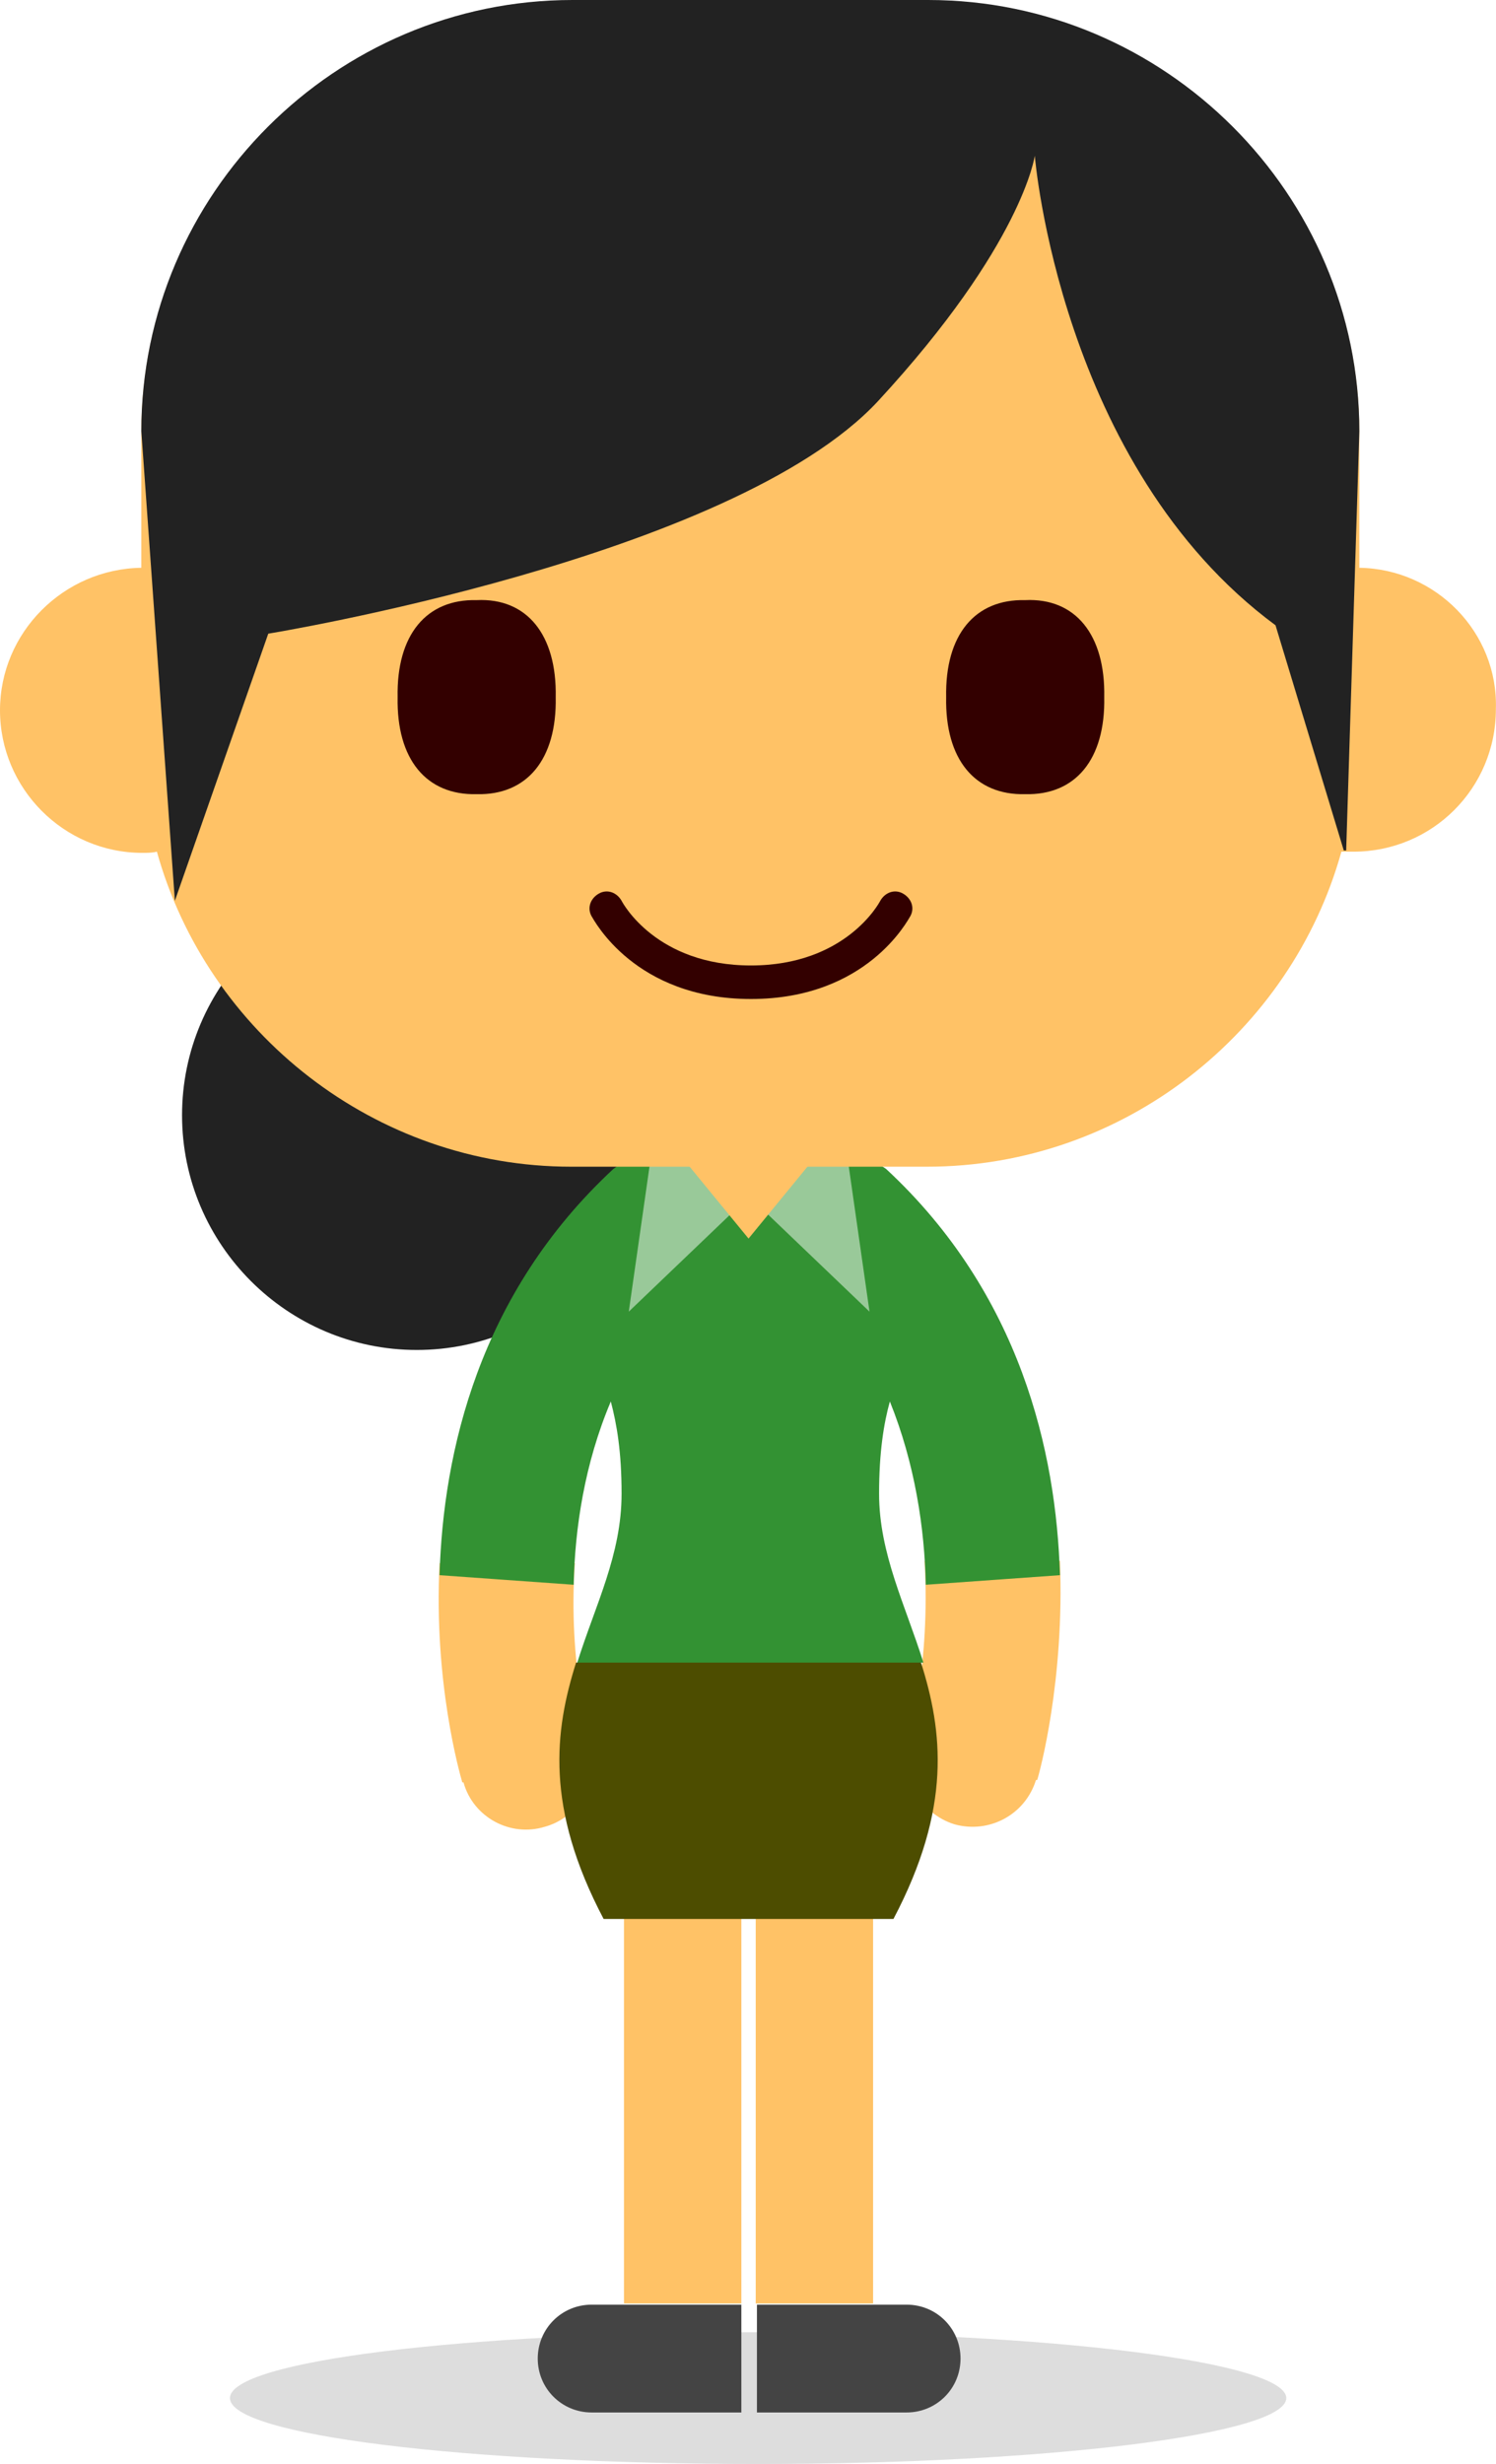
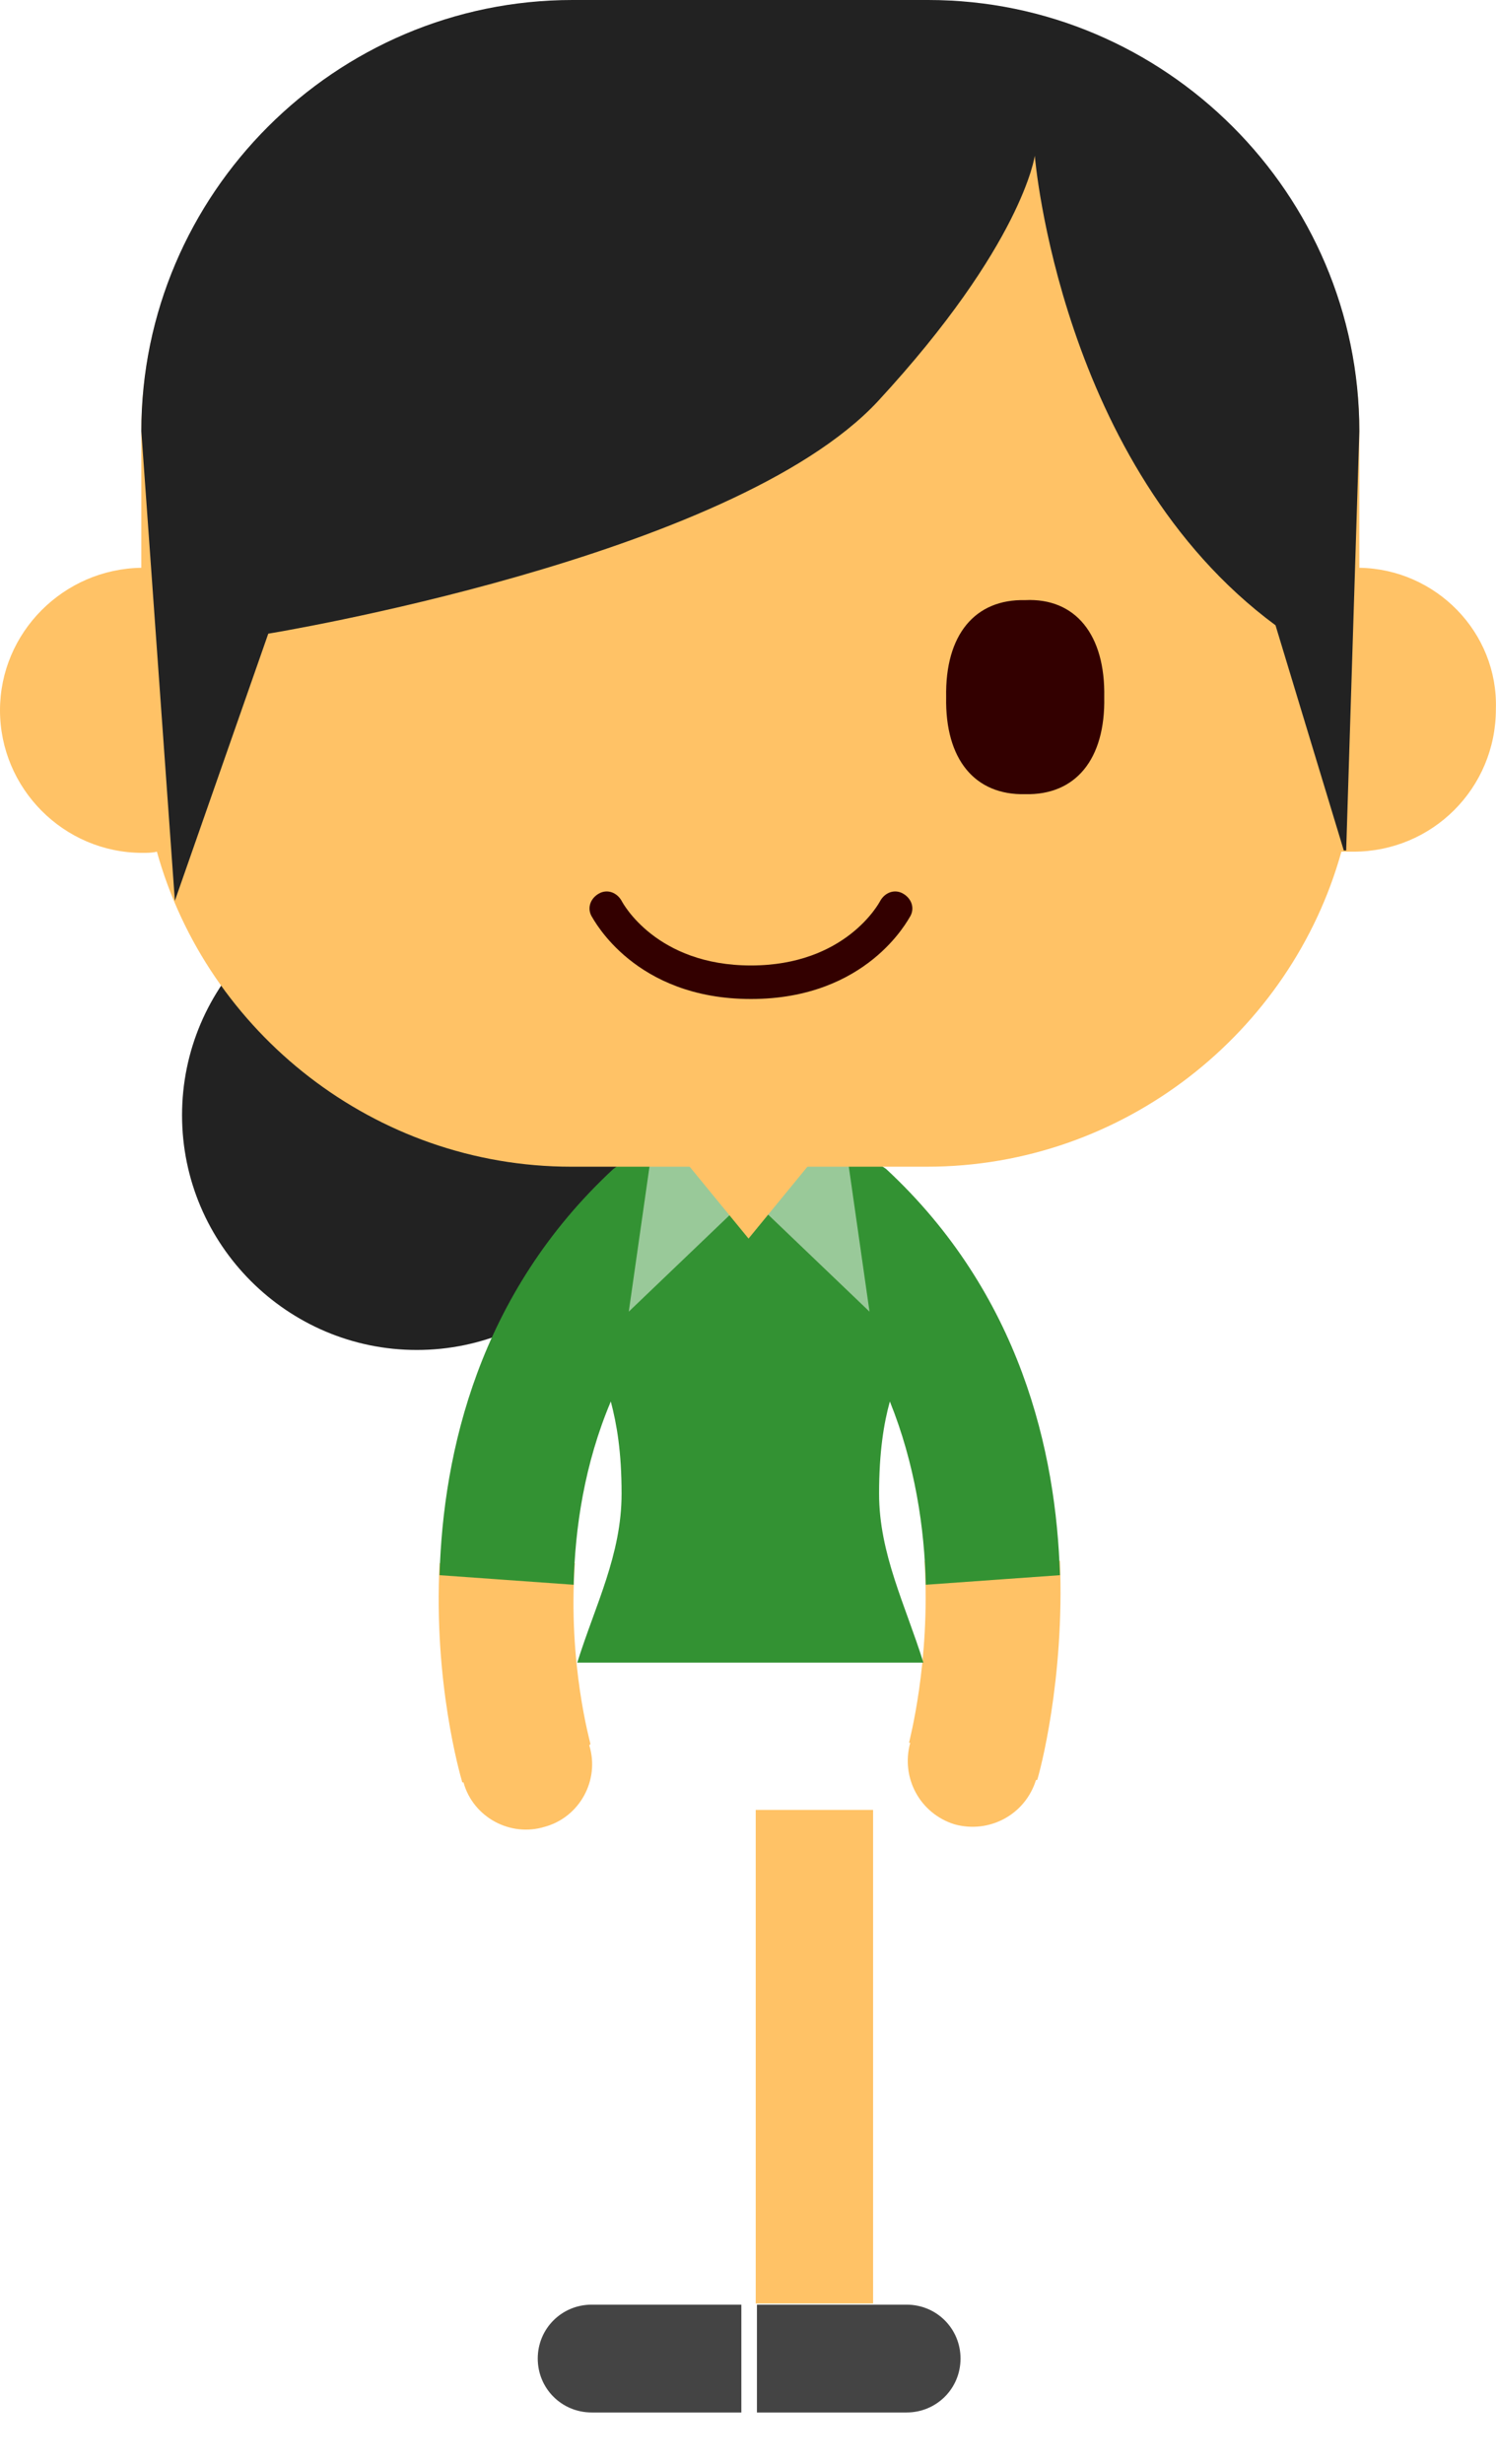
<svg xmlns="http://www.w3.org/2000/svg" id="Layer_2" width="124.91" height="205.7" viewBox="0 0 124.91 205.7">
  <defs>
    <style>.cls-1{fill:#ffc266;}.cls-2{fill:#300;}.cls-3{fill:#ddd;}.cls-4{fill:#222;}.cls-5{fill:#444;}.cls-6{fill:#99c999;}.cls-7{fill:#339233;}.cls-8{fill:#4d4d00;}</style>
  </defs>
  <g id="Layer_3">
    <path class="cls-4" d="m54.4,93.1c0,10.8-8.8,19.6-19.6,19.6s-19.6-8.8-19.6-19.6,8.8-19.6,19.6-19.6,19.6,8.8,19.6,19.6Z" />
    <path class="cls-1" d="m49.3,145.6c0-.1-1.9-6.7-1.3-15.1h-11.3c-.5,10,1.7,17.6,1.9,18.3h.1c.8,2.9,3.9,4.6,6.8,3.7,2.9-.8,4.6-3.9,3.7-6.8l.1-.1Z" />
    <path class="cls-1" d="m77.2,130.4c.5,8.4-1.3,15-1.3,15.1h.1c-.8,2.9.8,5.9,3.7,6.8,2.9.8,5.9-.8,6.8-3.7h.1c.2-.6,2.3-8.3,1.9-18.3h-11.3v.1Z" />
-     <path class="cls-3" d="m107.4,200.2c0,3-19.7,5.5-44.1,5.5s-44.1-2.4-44.1-5.5,19.7-5.5,44.1-5.5,44.1,2.5,44.1,5.5Z" />
-     <rect class="cls-1" x="52.1" y="151.1" width="9.8" height="41.2" />
    <path class="cls-5" d="m61.9,201.4h-12.5c-2.5,0-4.5-2-4.5-4.5h0c0-2.5,2-4.5,4.5-4.5h12.5v9Z" />
    <rect class="cls-1" x="63.1" y="151.1" width="9.8" height="41.2" />
    <path class="cls-5" d="m63.2,201.4h12.5c2.5,0,4.5-2,4.5-4.5h0c0-2.5-2-4.5-4.5-4.5h-12.5v9Z" />
    <path class="cls-7" d="m77.3,132.3l11.2-.8c-.3-10.3-3.3-23.5-14.5-33.9h0c-1.5-1.1-3.3-1.5-5.4-1.5h-12c-2.1,0-4,.4-5.4,1.5h0c-11.2,10.4-14.2,23.6-14.5,33.9l11.2.8c.1-4.7.9-10.1,3.1-15.3.5,1.9.9,4.2.9,7.7,0,5.1-2.2,9.3-3.7,14.1h28.9c-1.5-4.8-3.7-9.1-3.7-14.1,0-3.5.4-5.9.9-7.7,2.1,5.2,2.9,10.6,3,15.3Z" />
-     <path class="cls-8" d="m50.4,160.2h24.2c4.9-9.3,4.1-15.7,2.3-21.4h-28.8c-1.8,5.7-2.6,12.1,2.3,21.4Z" />
    <path class="cls-6" d="m52.5,109.5l9.3-8.9v-4.5h-6c-.5,0-.9,0-1.4.1l-1.9,13.3Z" />
    <path class="cls-6" d="m72.6,109.5l-9.3-8.9v-4.5h6c.5,0,.9,0,1.4.1l1.9,13.3Z" />
    <path class="cls-1" d="m62.5,103.4l5.9-7.2h-11.8l5.9,7.2Z" />
    <path class="cls-1" d="m113.5,47.4v-11.3C113.5,16.3,97.3.1,77.5.1h-29.7C28,.1,11.8,16.3,11.8,36.1v11.3c-6.5.1-11.8,5.4-11.8,11.9s5.3,11.9,11.9,11.9c.4,0,.8,0,1.2-.1,4.2,15.1,18.2,26.3,34.6,26.3h29.7c16.4,0,30.4-11.2,34.6-26.3h1c6.6,0,11.9-5.3,11.9-11.9.2-6.4-5-11.7-11.4-11.8Z" />
-     <path class="cls-2" d="m46.4,58.2c.1,5.2-2.4,8.2-6.6,8.1-4.2.1-6.7-2.9-6.6-8.1-.1-5.2,2.4-8.2,6.6-8.1,4.2-.2,6.7,2.9,6.6,8.1Z" />
    <path class="cls-2" d="m92.2,58.2c.1,5.2-2.4,8.2-6.6,8.1-4.2.1-6.7-2.9-6.6-8.1-.1-5.2,2.4-8.2,6.6-8.1,4.2-.2,6.7,2.9,6.6,8.1Z" />
    <path class="cls-2" d="m62.7,83.4c-9.7,0-13.1-6.6-13.3-6.9-.4-.7-.1-1.5.6-1.9.7-.4,1.5-.1,1.9.6.1.2,2.9,5.4,10.8,5.4s10.7-5.2,10.8-5.4c.4-.7,1.2-1,1.9-.6s1,1.2.6,1.9c-.2.3-3.6,6.9-13.3,6.9Z" />
    <path class="cls-4" d="m113.5,36C113.5,16.2,97.3,0,77.5,0h-29.7C28,0,11.8,16.2,11.8,36l2.8,39.2,7.8-22.3s38.7-6.3,50.9-19.4c12.1-13.1,13.1-20.5,13.1-20.5,0,0,2.1,25.9,20.1,39.2l5.7,18.8h.2l1.1-35Z" />
  </g>
</svg>